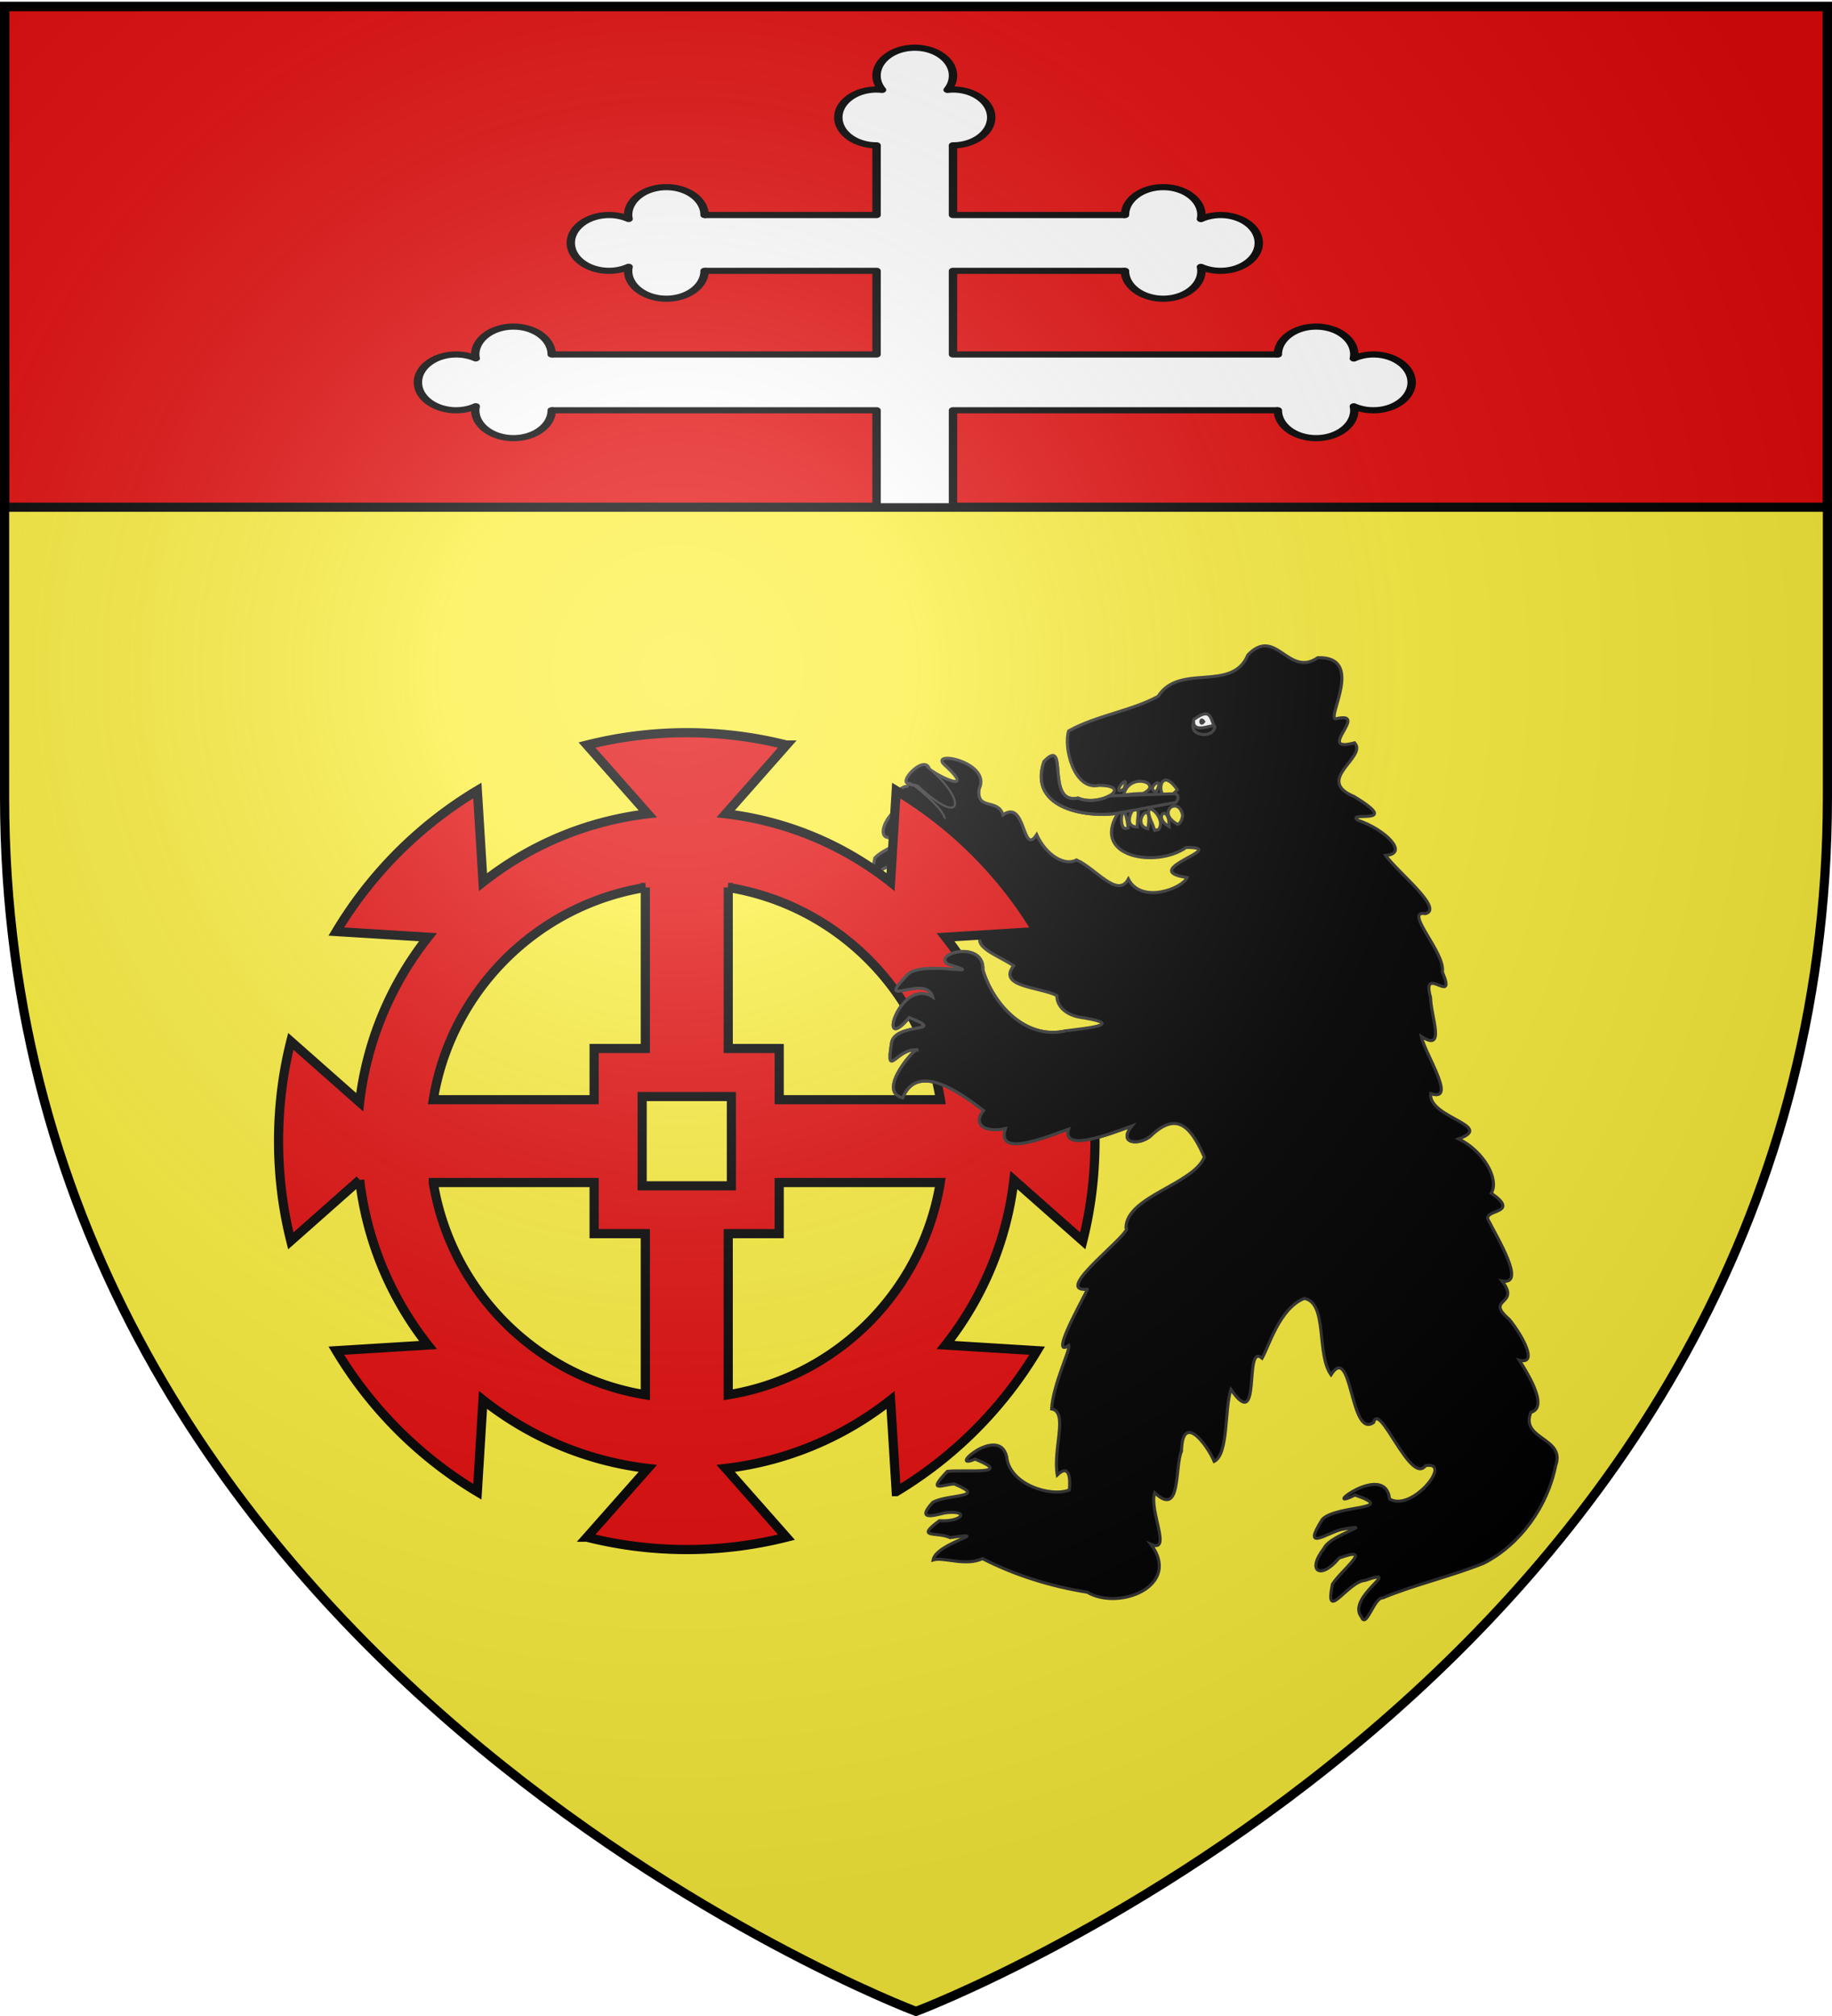
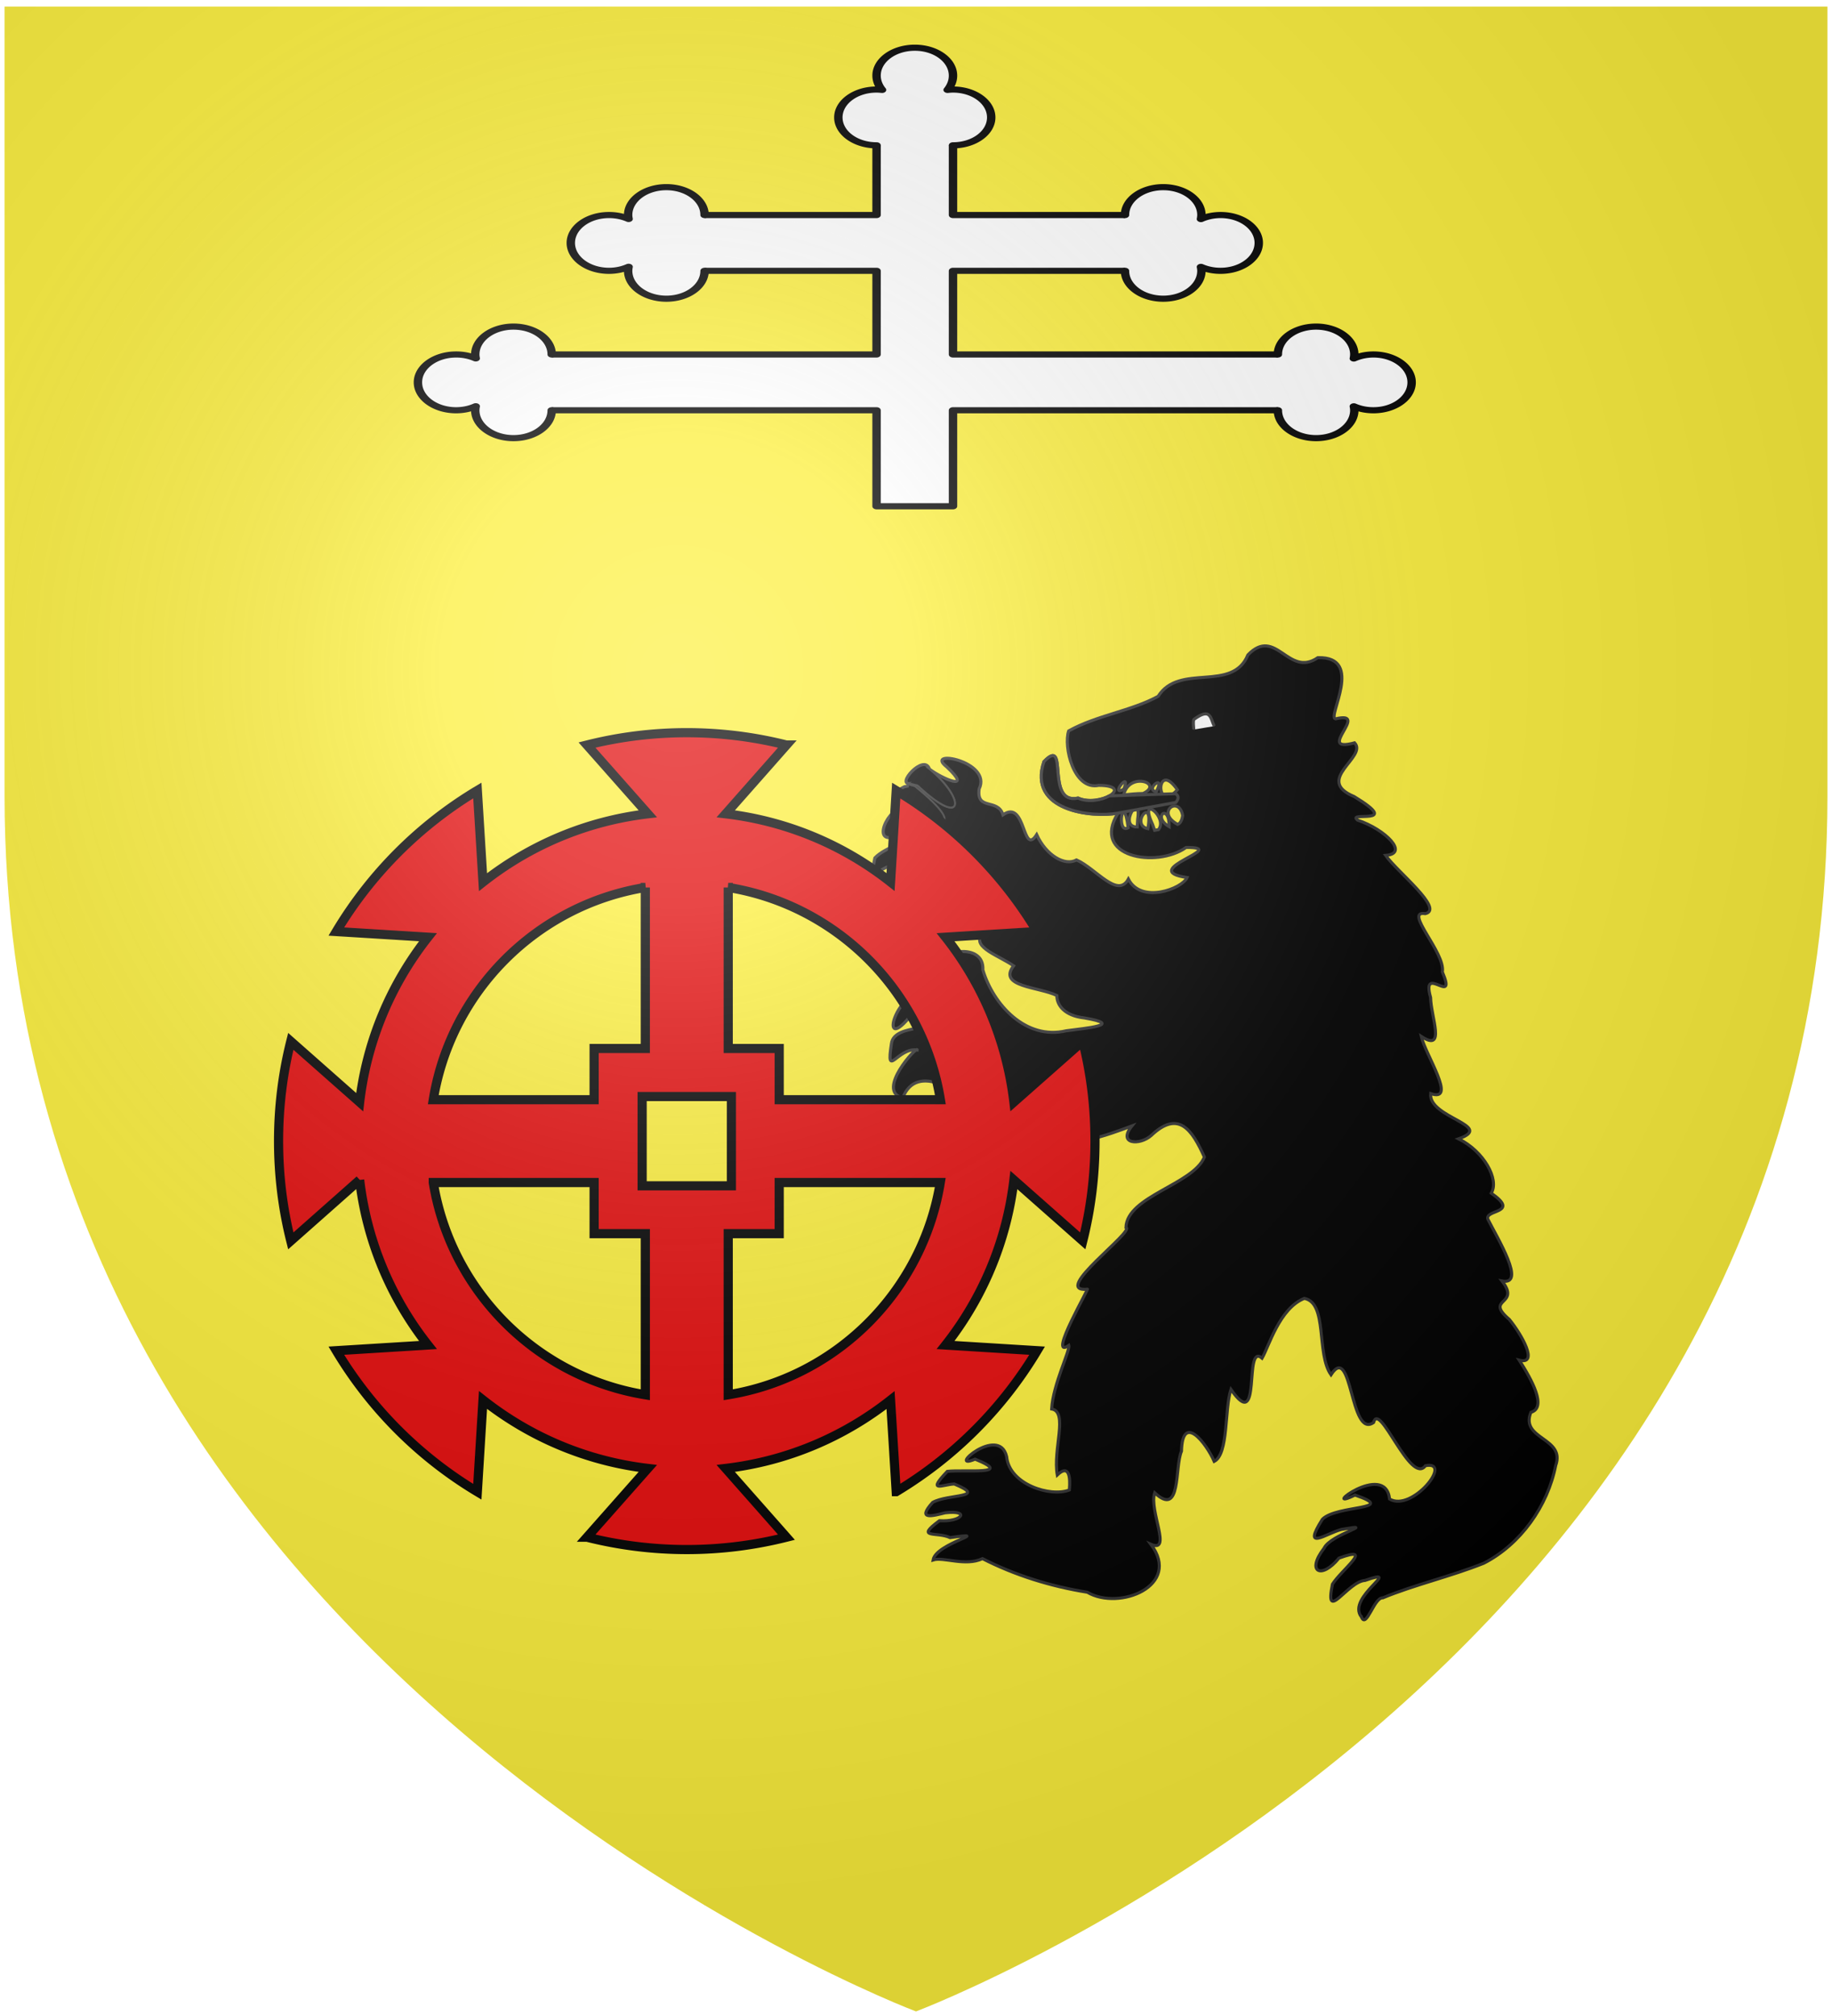
<svg xmlns="http://www.w3.org/2000/svg" xmlns:xlink="http://www.w3.org/1999/xlink" version="1.0" width="600" height="660" style="display:inline">
  <defs>
    <linearGradient id="a">
      <stop style="stop-color:#fff;stop-opacity:.314" offset="0" />
      <stop style="stop-color:#fff;stop-opacity:.251" offset=".19" />
      <stop style="stop-color:#6b6b6b;stop-opacity:.125" offset=".6" />
      <stop style="stop-color:#000;stop-opacity:.125" offset="1" />
    </linearGradient>
    <linearGradient id="b">
      <stop style="stop-color:#fd0000;stop-opacity:1" offset="0" />
      <stop offset=".5" style="stop-color:#e77275;stop-opacity:.659" />
      <stop offset="1" style="stop-color:black;stop-opacity:.323" />
    </linearGradient>
    <linearGradient id="c">
      <stop style="stop-color:#fff;stop-opacity:1" offset="0" />
      <stop style="stop-color:#fff;stop-opacity:1" offset="1" />
    </linearGradient>
    <radialGradient xlink:href="#a" id="f" gradientUnits="userSpaceOnUse" gradientTransform="matrix(1.353 0 0 1.349 -77.63 -85.747)" cx="221.445" cy="226.331" fx="221.445" fy="226.331" r="300" />
  </defs>
  <g style="display:inline">
    <path d="M300 658.5s298.5-112.32 298.5-397.772V2.176H1.5v258.552C1.5 546.18 300 658.5 300 658.5z" style="fill:#fcef3c;fill-opacity:1;fill-rule:evenodd;stroke:none;stroke-width:1px;stroke-linecap:butt;stroke-linejoin:miter;stroke-opacity:1" />
  </g>
  <g style="fill:#e20909;stroke:#000;stroke-width:3;stroke-miterlimit:4;stroke-dasharray:none">
    <g style="opacity:1;fill:#e20909;stroke:#000;stroke-width:3;stroke-miterlimit:4;stroke-dasharray:none;display:inline">
-       <path d="M0 3v163.969h597V3H0z" style="opacity:1;fill:#e20909;fill-opacity:1;stroke:#000;stroke-width:3;stroke-miterlimit:4;stroke-dasharray:none;stroke-opacity:1;display:inline" transform="translate(1.5 -.913)" />
-     </g>
+       </g>
  </g>
  <g style="fill:#fff;display:inline" transform="matrix(1.371 0 0 1 -1286.913 -60.714)">
    <use transform="matrix(-3.618 0 0 3.618 1671.717 -1527.086)" id="d" x="0" y="0" width="1" height="1" xlink:href="#use3410" style="fill:#fff" />
    <use transform="matrix(3.618 0 0 3.618 -1058.545 -1543.32)" y="9" width="1" height="1" xlink:href="#use3410" style="fill:#fff" />
    <use y="9" width="1" height="1" xlink:href="#d" style="fill:#fff" />
    <use transform="matrix(3.618 0 0 3.618 -1058.545 -1543.32)" y="18" width="1" height="1" xlink:href="#use3410" style="fill:#fff" />
    <use y="18" width="1" height="1" xlink:href="#d" style="fill:#fff" />
    <g transform="matrix(.913 0 0 .913 883.295 62.64)" style="fill:#fff">
      <g style="fill:#fff;stroke:#000;stroke-width:2.2;stroke-linecap:round;stroke-linejoin:round;stroke-miterlimit:4;stroke-dasharray:none;stroke-opacity:1">
        <path style="fill:#fff;fill-opacity:1;fill-rule:evenodd;stroke:#000;stroke-width:2.2;stroke-linecap:round;stroke-linejoin:round;stroke-miterlimit:4;stroke-dasharray:none;stroke-dashoffset:0;stroke-opacity:1" d="M290 45v30h-50v20h50v30h-90v20h90v34.43h20V145h90v-20h-90V95h50V75h-50V45h-20z" />
      </g>
      <path id="e" style="fill:#fff;fill-opacity:1;fill-rule:evenodd;stroke:#000;stroke-width:2.2;stroke-linecap:round;stroke-linejoin:round;stroke-miterlimit:4;stroke-dasharray:none;stroke-dashoffset:0;stroke-opacity:1" d="M310 50c5.52 0 10-4.48 10-10s-4.48-10-10-10c-.485 0-.94.058-1.406.125A9.897 9.897 0 0 0 310 25c0-5.52-4.48-10-10-10s-10 4.48-10 10a9.92 9.92 0 0 0 1.438 5.125A10.188 10.188 0 0 0 290 30c-5.52 0-10 4.48-10 10s4.48 10 10 10" />
      <use xlink:href="#e" height="1052.362" width="744.094" transform="rotate(-90 290 95)" style="fill:#fff" />
      <use xlink:href="#e" height="1052.362" width="744.094" transform="rotate(90 310 95)" style="fill:#fff" />
      <use xlink:href="#e" height="1052.362" width="744.094" transform="rotate(-90 295 140)" style="fill:#fff" />
      <use xlink:href="#e" height="1052.362" width="744.094" transform="rotate(90 305 140)" style="fill:#fff" />
    </g>
  </g>
  <g style="stroke:#313131">
    <g style="fill:#000;stroke:#313131">
      <g style="fill:#000;stroke:#313131;display:inline">
        <path style="fill:#000;fill-opacity:1;stroke:#313131;stroke-width:1.628;stroke-miterlimit:4;stroke-dasharray:none;stroke-opacity:1" d="M373.757 556.752c-8.342-10.694 23.175-26.878 1.92-19.51-9.236.493-21.772 23.333-17.395 2.03 4.727-7.578 22.946-21.062 3.497-13.92-9.488 11.659-17.636 7.247-7.981-5.25 3.555-7.578 29.689-13.63 9.35-10.062-8.36 2.159-21.253 12.071-10.224-5.411 7.686-7.758 41.013-4.86 17.405-12.906-19.83 9.665 16.218-18.604 18.437 2.127 11.993 7.141 34.17-20.655 19.145-17.78-7.947 10.728-24.562-34.955-27.7-23.013-12.624 8.86-11.329-43.1-22.7-25.463-7.978-11.355-1.614-38.32-14.223-40.732-13.272 5.31-18.982 25.81-22.533 31.882-10.096-8.638.249 41.122-16.615 16.636-3.504 10.791-1.191 34.364-8.905 38.406-4.27-9.787-16.984-26.122-17.474-5.445-3.708 8.492.05 35.58-14.289 22.177-3.153 9.436 9.471 32.49-2.036 27.447 16.615 22.11-16.865 35.613-33.911 25.573-19.63-3.134-38.656-9.096-55.902-17.905-9.157 4.282-20.822-1.044-26.35.7 1.603-9.194 33.093-15.324 9.07-11.905-6.995-3.304-18.941.756-5.703-9.01 12.116.754 16.684-5.8 3.04-4.216-6.393 1.57-15.426 4.194-6.637-5.55 8.259-4.63 29.751-2.278 11.504-9.831-6.196.294-14.852 4.98-3.694-6.72 9.159-1.067 36.17 2.152 14.83-6.517-15.738 6.61 12.742-18.696 16.813-1.37 1.393 14.819 23.305 21.754 33.46 17.814.654-6.897-.18-13.993-6.443-8.012-2.442-13.525 6.02-33.63-3.013-35.209.79-13.19 9.93-31.135 9.16-33.856-11.854 8.114 12.297-32.773 9.758-29.951-19.558 1.687 25.753-31.057 20.726-32.982.574-16.655 35.866-22.88 41.835-37.5-6.562-14.58-13.771-25.304-28.345-11.513-6.14 5.469-18.193 4.703-10.287-5.105-12.295 4.535-37.434 14.129-33.842 1.734-10.473 3.614-38.87 15.773-33.663-.294-12.345 2.477-17.194-2.996-11.664-9.616-12.026-9.157-35.333-26.392-43.118-6.765-14.722-3.593 8.143-28.4 7.733-25.536-10.511-1.576-16.778 16.115-13.746-3.338 1.29-11.894 31.116-5.406 9.472-13.953-17.83 21.185-4.948-21.878 12.497-11.062-3.76-12.675-31.476 7.11-13.7-11.502 7.142-8.669 46.095 1.718 21.726-5.959-8.093-5.873 19.661-12.876 18.789 3.14 5.508 18.355 22.785 37.577 44.471 32.431 10.115-1.378 31.434-3.14 9.666-6.846-10.647-1.18-14.736-6.814-14.69-11.968-9.759-4.69-31.7-4.595-23.068-15.825-7.95-5.493-21.522-9.634-17.314-16.23-14.641-12.129-22.643-39.382-44.714-37.282-8.575-1.566-15.477 12.634-11.978-4.006 5.811-6.086 18.006-7.718 10.803-11.393-14.644 4.741-.095-21.164 4.874-12.269.047.34 2.092-1.141 1.37-1.53l-1.436-.776c-5.604-3.568-7.411-8.425.12-11.992 2.464-.377 3.94-.872 3.567-1.767-8.859 1.52 7.026-16.403 9.845-7.611 7.327 5.466 23.288 12.05 9.24-1.194-12.547-9.74 24.422-3.191 17.25 11.74-1.587 11.791 9.938 4.763 12.717 13.803 12.371-8.67 10.24 22.637 17.96 10.57 5.077 11.062 14.976 16.914 21.261 13.489 10.331 4.53 21.908 20.74 27.658 10.204 6.82 13.33 28.61 5.197 31.312-.822-27.353-3.965 23.87-16.243-.528-16.037-15.853 11.205-50.991 5.167-36.303-18.324-13.722 2.587-48.409-1.097-39.521-27.45 13.648-14.162.331 23.225 18.22 19.447 11.427 5.11 30.448-6.666 11.06-6.786-13.51 2.795-18.919-20.875-16.087-29.028 14.86-8.277 33.439-10.651 47.704-18.436 11.412-18.002 39.595-1.843 47.895-22.095 15.055-15.501 21.442 12.354 37.303 1.476 25.175-.725 4.7 31.91 9.422 32.635 19.083-4.575-11.332 18.509 10.186 12.768 7.117 7.605-21.813 19.705-.209 28.65 26.403 16.05-4.61 7.527 1.845 12.577 14.829 4.965 27.641 17.894 14.927 18.796 5.948 8.549 31.485 28.691 21.157 31.058-11.89-1.93 10.872 20.819 9.1 31.079 8.072 18.954-11.525-4.911-6.281 13.642.16 10.281 8.363 29.476-4.982 20.724 2.109 9.523 19.417 35.386 5.032 30.486-1.468 12.906 34.728 17.154 14.88 24.128 13.449 6.617 21.863 21.634 17.433 28.98 15.7 10.945-3.595 8.543-1.82 13.868 5.124 10.169 20.719 35.454 7.535 32.95 10.289 13.143-9.667 8.947 3.892 20.467 6.605 8.025 15.896 24.454 5.31 21.748 6.79 10.547 14.905 25.346 6.217 27.813-5.893 14.567 18.568 13.371 13.237 28.33-4.245 21.676-18.73 42.057-38.317 52.117-17.469 6.999-37.526 11.669-53.893 18.474-4.656-.392-8.786 16.722-11.402 10.22zM259.845 136.434c3.219-18.304-9.79-2.09 0 0zm5.647.515c5.345-6.612-10.803-19.28-3.174-2.878l1.147 3.216 2.027-.338zm-16.149-1.01c-2.527-20.393-6.68 3.745 0 0zm5.057-4.525c2.319-15.955-10.903 4.151-.228 4.104l.228-4.104zm16.792 3.911c.149-12.85-9.352-5.339 0 0zm7.21-5.88c-1.926-11.074-14.644-1.771-2.673 4.7 1.817-.688 2.387-3.04 2.674-4.7zm-21.176-11.763c11.454-5.284-7.313-11.993-10.31.728 3.426-.379 6.86-.723 10.31-.728zm7.084-.953c5.386-10.18-6.598-1.18 0 0zm11.261-1.085c-11.576-16.677-11.937 13.684 0 0zm-28.555-.28c4.102-10.771-7.985 4.25 0 0z" transform="matrix(.614 0 0 .614 216.4 187.533)" />
        <path d="M243.914 128.114c-13.722 2.587-48.409-1.097-39.521-27.45 13.648-14.162.331 23.225 18.22 19.447 5.504 2.461 12.77 1.005 16.657-1.18l35.458-1.156c1.966 1.55 1.232 3.098.064 4.647l-30.878 5.692z" style="fill:#000;fill-opacity:1;stroke:#313131;stroke-width:1.628;stroke-miterlimit:4;stroke-dasharray:none;stroke-opacity:1" transform="matrix(.614 0 0 .614 216.4 187.533)" />
-         <path d="M130.098 126.717c14.066 8.632 37.022 12.62 5.553-12.881-.406-.33-2.706-.663-3.13-1.002" style="fill:#000;fill-rule:evenodd;stroke:#313131;stroke-width:1px;stroke-linecap:butt;stroke-linejoin:miter;stroke-opacity:1" transform="matrix(.614 0 0 .614 216.4 187.533)" />
        <path d="M141.702 103.294c20.983 16.26 21.13 34.22-4.56 10.239-.437-.408-3.659-.828-4.11-1.26M129.718 127.292c31.883 13.293 9.971 20.247-4.29 13.321" style="fill:#000;fill-rule:evenodd;stroke:#313131;stroke-width:1px;stroke-linecap:butt;stroke-linejoin:miter;stroke-opacity:1" transform="matrix(.614 0 0 .614 216.4 187.533)" />
      </g>
    </g>
    <path style="fill:#fff;fill-rule:evenodd;stroke:#313131;stroke-width:1px;stroke-linecap:butt;stroke-linejoin:miter;stroke-opacity:1" d="M391.25 238.84c.003-.13-.355-3.026.087-3.35 5.457-3.992 5.352-.418 6.61 2.233" transform="translate(-.275)" />
    <g style="fill:#000;stroke:#313131">
      <g style="fill:#000;stroke:#313131;display:inline">
-         <path d="M295.002 83.787c3.43-6.04-9.444 3.03-10.839-3.732-2.391 6.506 8.26 8.098 10.839 3.732zm-5.387-4.466c-2.072-2.931-2.072 2.93 0 0z" style="fill:#000;fill-opacity:1;stroke:#313131;stroke-width:1.628;stroke-miterlimit:4;stroke-dasharray:none;stroke-opacity:1" transform="matrix(.614 0 0 .614 216.4 187.533)" />
        <path style="fill:#000;fill-rule:evenodd;stroke:#313131;stroke-width:1px;stroke-linecap:butt;stroke-linejoin:miter;stroke-opacity:1" d="M130.098 126.717c14.066 8.632 37.022 12.62 5.553-12.881-.406-.33-2.706-.663-3.13-1.002" transform="matrix(.614 0 0 .614 216.4 187.533)" />
        <path style="fill:#000;fill-rule:evenodd;stroke:#313131;stroke-width:1px;stroke-linecap:butt;stroke-linejoin:miter;stroke-opacity:1" d="M141.702 103.294c20.983 16.26 21.13 34.22-4.56 10.239-.437-.408-3.659-.828-4.11-1.26M129.718 127.292c31.883 13.293 9.971 20.247-4.29 13.321" transform="matrix(.614 0 0 .614 216.4 187.533)" />
      </g>
    </g>
  </g>
  <g style="fill:#e20909;stroke:#000;stroke-width:6.223;stroke-miterlimit:4;stroke-dasharray:none">
    <path style="opacity:1;fill:#e20909;fill-opacity:1;fill-rule:nonzero;stroke:#000;stroke-width:6.223;stroke-linecap:square;stroke-linejoin:miter;stroke-miterlimit:4;stroke-dasharray:none;stroke-dashoffset:0;stroke-opacity:1" d="M371.156 94.531a277.962 277.962 0 0 0-67.806 8.39l41.33 46.717c-41.979 4.956-80.405 21.513-111.983 46.41l-3.848-62.265c-39.296 23.538-72.273 56.533-95.821 95.821l62.264 3.848c-24.923 31.584-41.461 70.057-46.41 112.06l-46.794-41.33c-5.452 21.691-8.312 44.355-8.312 67.73 0 23.374 2.86 46.115 8.312 67.805l46.795-41.407a222.972 222.972 0 0 0 46.41 112.138l-62.265 3.848c23.548 39.288 56.525 72.283 95.82 95.82l3.849-62.34c31.578 24.909 70.004 41.527 111.983 46.486l-41.33 46.717a277.995 277.995 0 0 0 67.806 8.39c23.368 0 46.043-2.94 67.729-8.39l-41.253-46.717c41.967-4.944 80.415-21.523 111.983-46.41l3.848 62.188a279.094 279.094 0 0 0 95.744-95.744l-62.187-3.848c24.896-31.579 41.454-70.082 46.41-112.06l46.794 41.33c5.452-21.691 8.312-44.432 8.312-67.806 0-23.4-2.848-46.094-8.312-67.806l-46.794 41.33c-4.956-41.974-21.515-80.419-46.41-111.984l62.187-3.848a279.094 279.094 0 0 0-95.744-95.744l-3.848 62.11c-31.568-24.873-70.016-41.392-111.983-46.332l41.253-46.717a277.475 277.475 0 0 0-67.729-8.39zm-28.169 105.134v109.367H308.2v34.787H198.91c11.98-73.83 70.247-132.154 144.078-144.154zm56.338 0c73.856 11.973 132.182 70.299 144.155 144.154H433.96v-34.787h-34.635V199.665zm-58.493 142h60.648v60.647h-60.648v-60.648zM198.91 400.08H308.2v34.71h34.787v109.444c-73.806-12.007-132.07-70.348-144.077-144.154zm235.05 0h109.443c-12 73.83-70.247 132.174-144.078 144.154V434.792h34.634V400.08z" transform="matrix(.482 0 0 .482 46.031 194.3)" />
  </g>
  <g style="fill:#5ab532;stroke:#313131">
    <g style="fill:#5ab532;stroke:#313131">
      <g style="fill:#5ab532;stroke:#313131;display:inline">
-         <path d="M261.634 300.005c-6.14 5.469-18.193 4.703-10.287-5.105-12.295 4.535-37.434 14.129-33.842 1.734-10.473 3.614-38.87 15.773-33.663-.294-12.345 2.477-17.194-2.996-11.664-9.616-12.026-9.157-35.333-26.392-43.118-6.765-14.722-3.593 8.143-28.4 7.733-25.536-10.511-1.576-16.778 16.115-13.746-3.338 1.29-11.894 31.116-5.406 9.472-13.953-17.83 21.185-4.948-21.878 12.497-11.062-3.76-12.675-31.476 7.11-13.7-11.502 7.142-8.669 46.095 1.718 21.726-5.959-8.093-5.873 19.661-12.876 18.789 3.14 5.508 18.355 22.785 37.577 44.471 32.431" style="fill:#000;fill-opacity:1;stroke:#313131;stroke-width:1.628;stroke-miterlimit:4;stroke-dasharray:none;stroke-opacity:1" transform="matrix(.614 0 0 .614 216.4 187.533)" />
-       </g>
+         </g>
    </g>
  </g>
  <g style="display:inline">
    <path d="M300 658.5s298.5-112.32 298.5-397.772V2.176H1.5v258.552C1.5 546.18 300 658.5 300 658.5z" style="opacity:1;fill:url(#f);fill-opacity:1;fill-rule:evenodd;stroke:none;stroke-width:1px;stroke-linecap:butt;stroke-linejoin:miter;stroke-opacity:1" />
  </g>
  <g style="display:inline">
-     <path d="M300 658.5S1.5 546.18 1.5 260.728V2.176h597v258.552C598.5 546.18 300 658.5 300 658.5z" style="opacity:1;fill:none;fill-opacity:1;fill-rule:evenodd;stroke:#000;stroke-width:3;stroke-linecap:butt;stroke-linejoin:miter;stroke-miterlimit:4;stroke-dasharray:none;stroke-opacity:1" />
-   </g>
+     </g>
</svg>